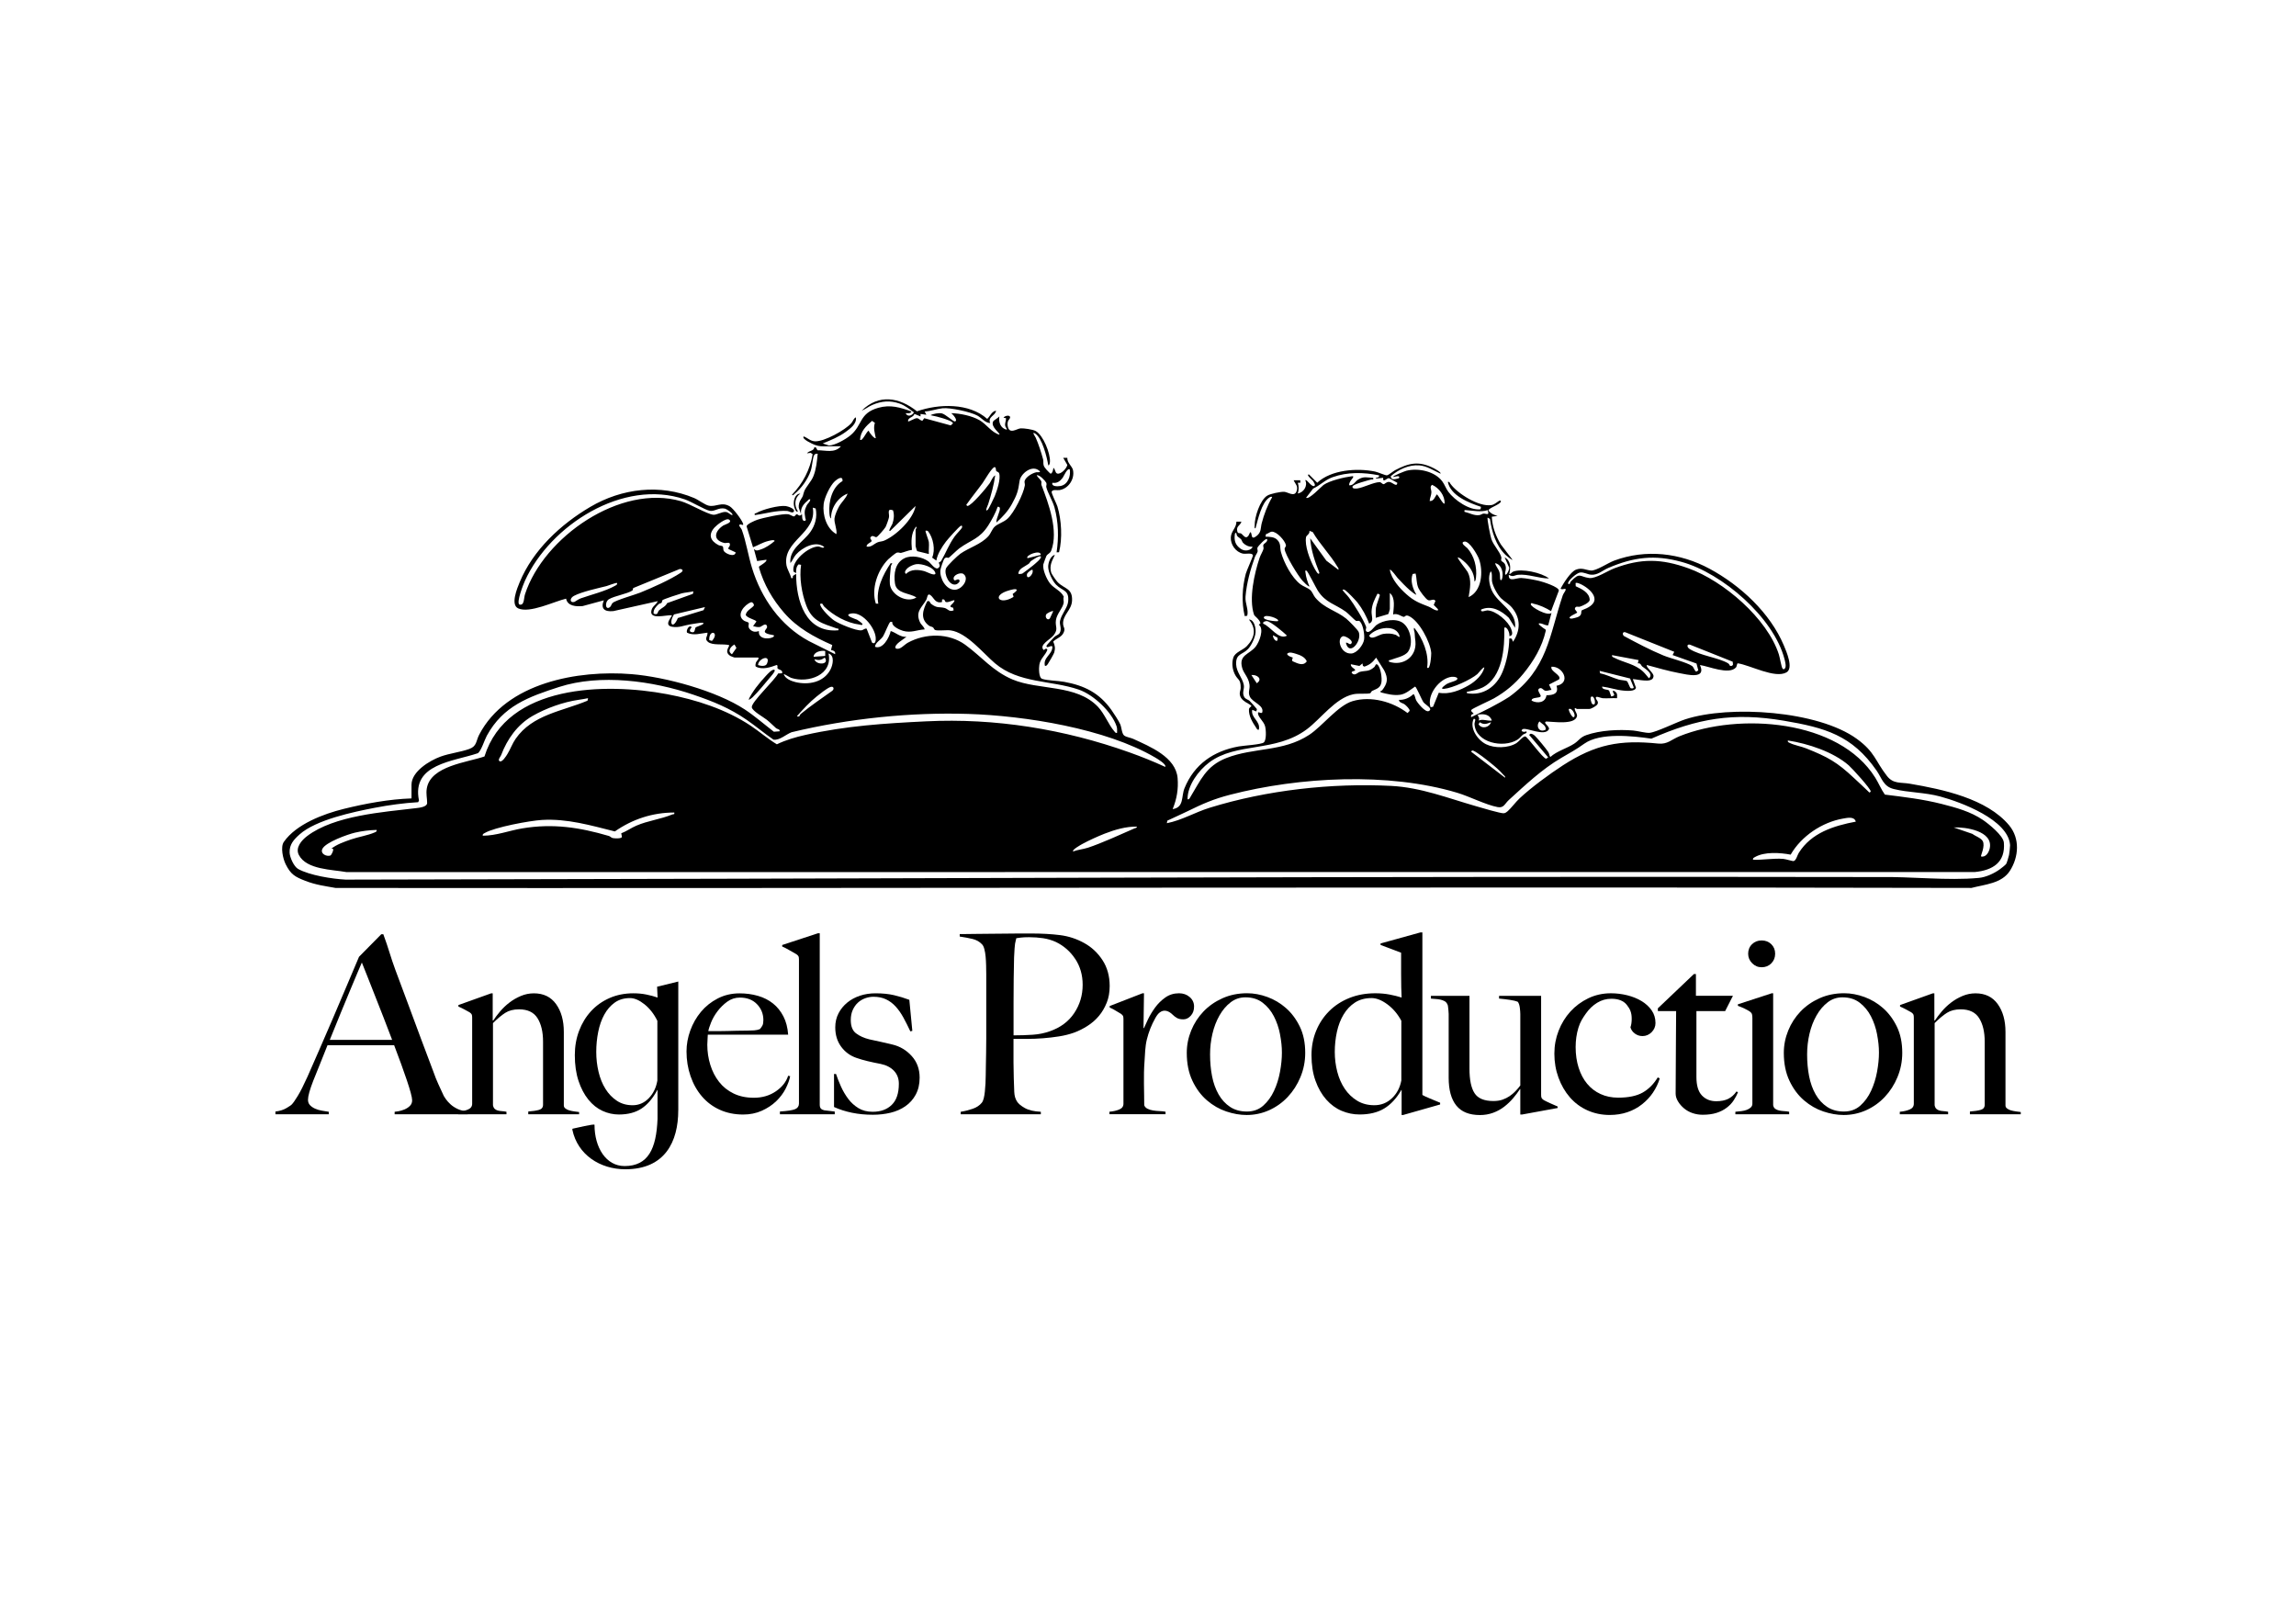
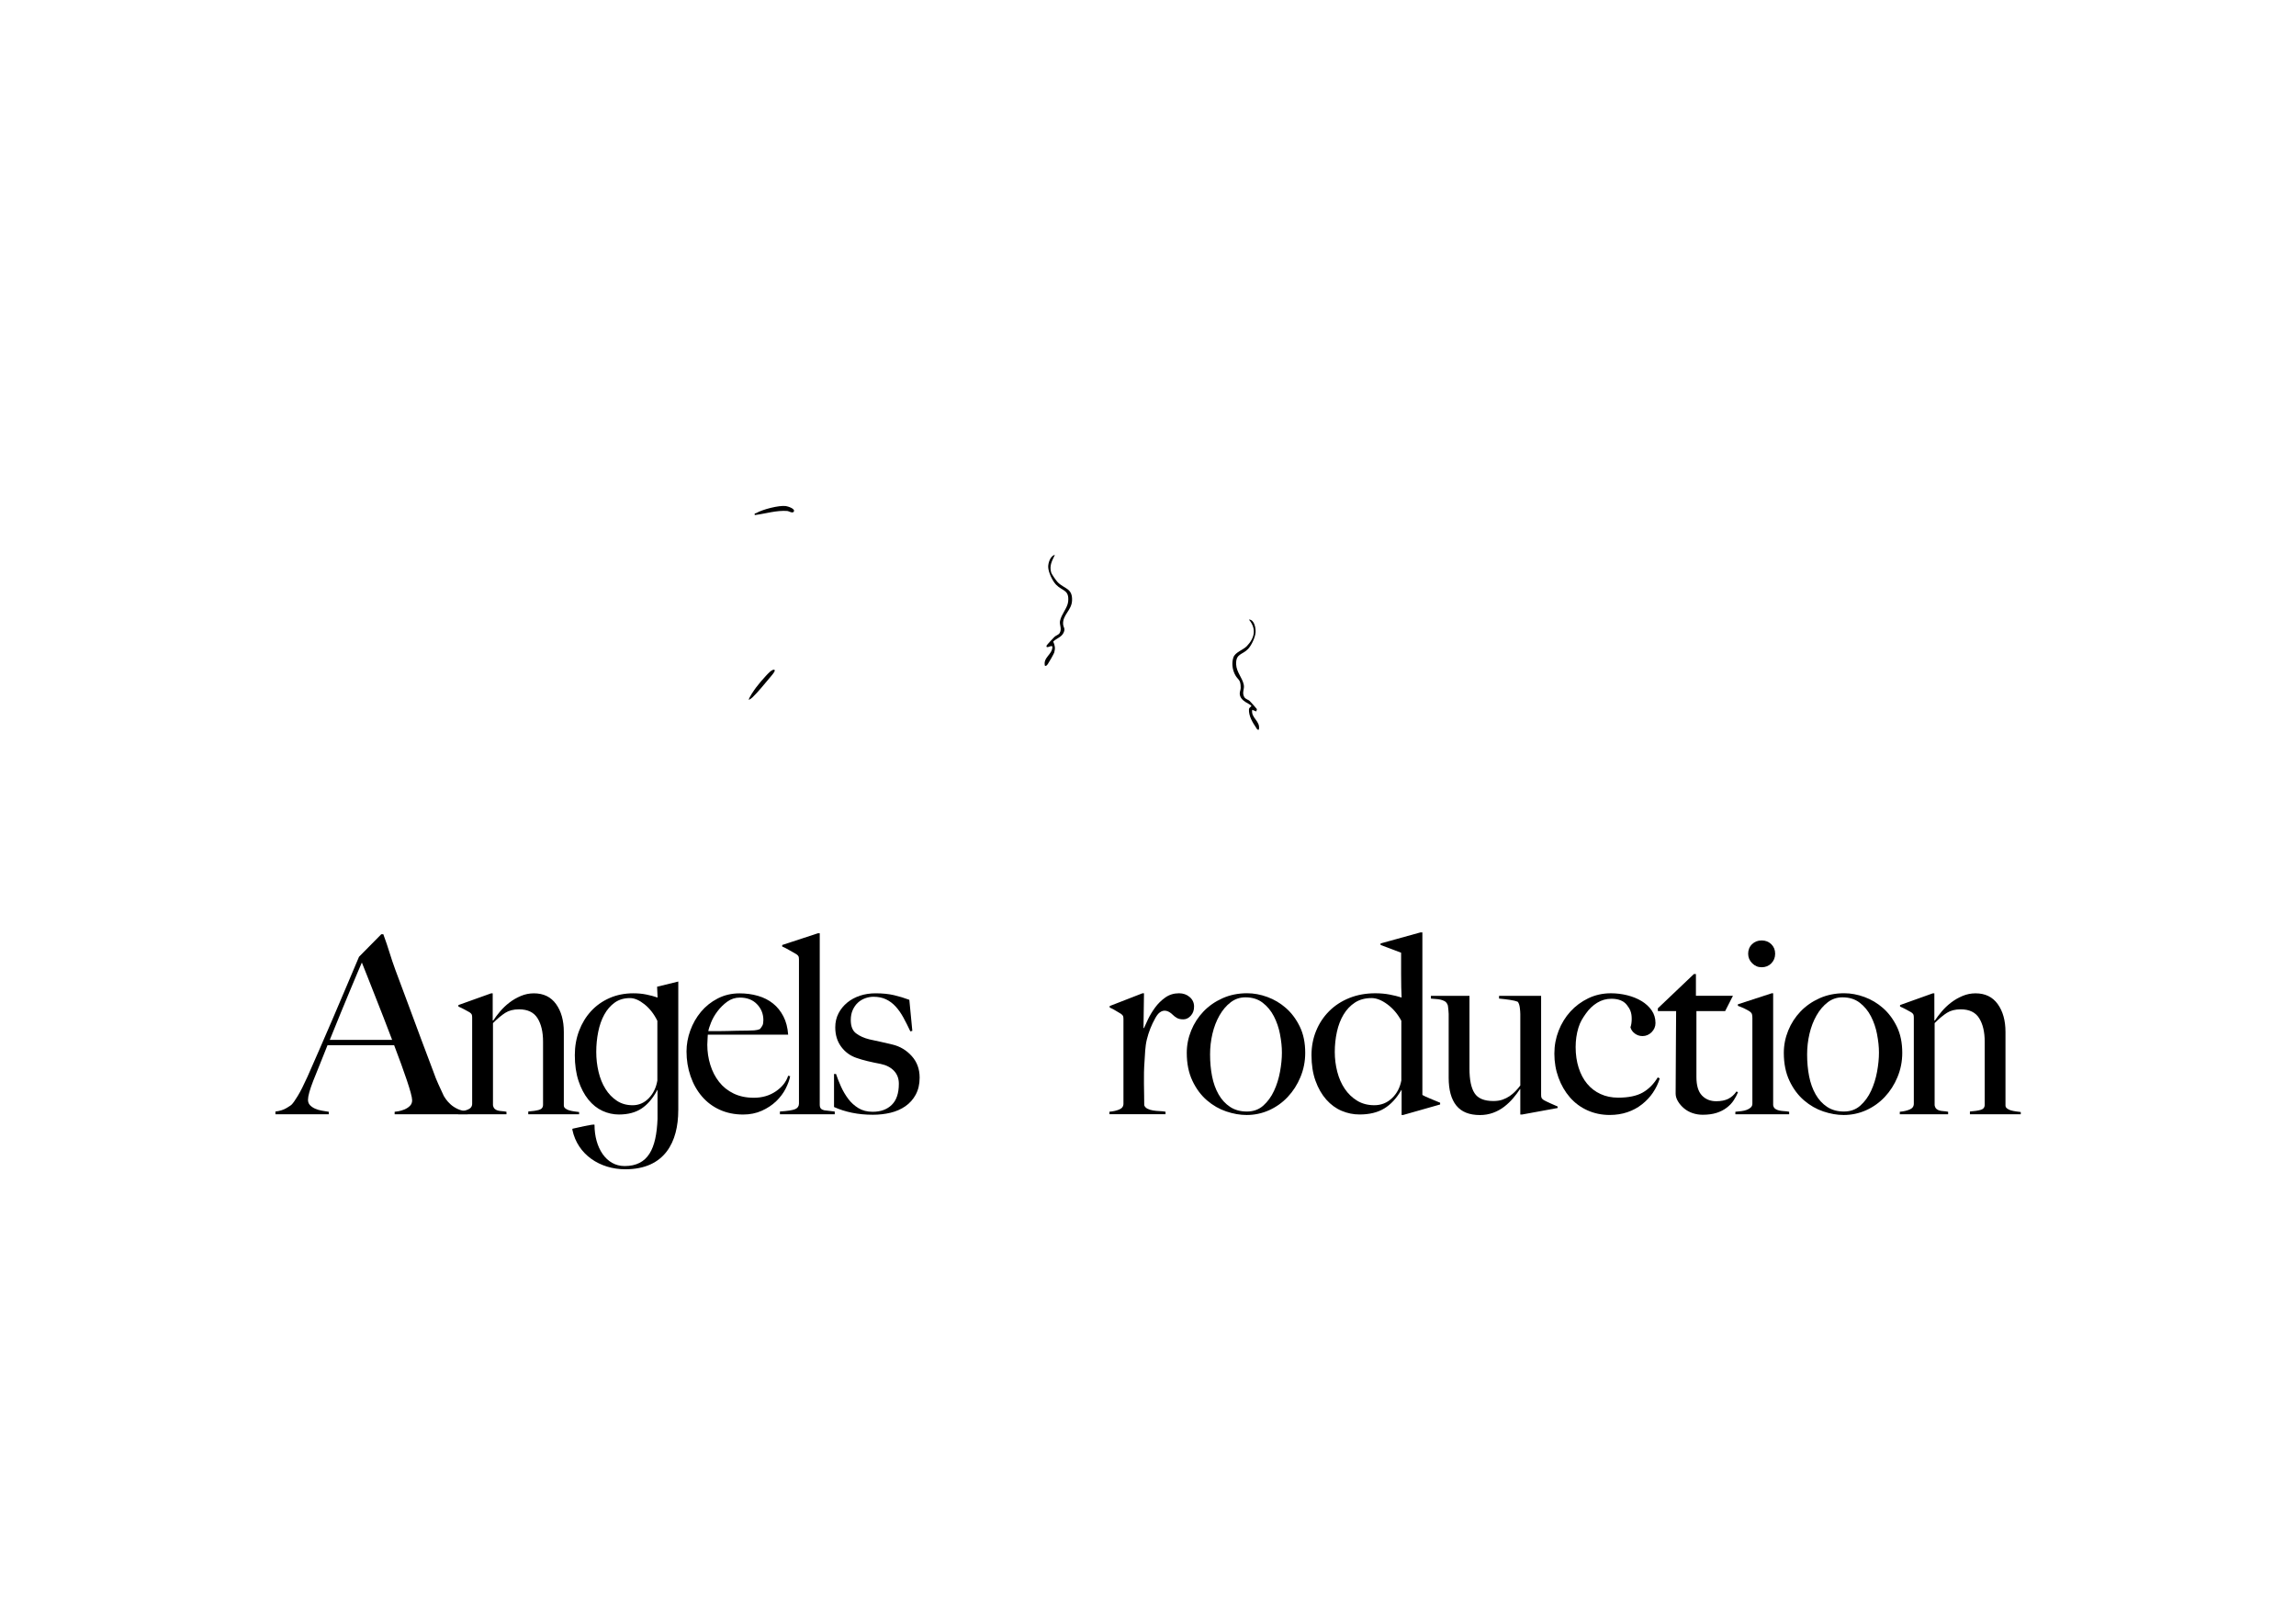
<svg xmlns="http://www.w3.org/2000/svg" id="Calque_1" data-name="Calque 1" viewBox="0 0 841.92 595.2">
  <defs>
    <style>
      .cls-1 {
        fill: none;
      }
    </style>
  </defs>
  <rect class="cls-1" x=".56" y=".43" width="841.22" height="594.85" />
  <g>
    <g>
      <path d="M139.83,342.54h.73c1.9,5.08,2.71,8.51,4.42,13.07,1.71,4.56,3.35,8.95,4.91,13.17,1.56,4.22,3.08,8.31,4.55,12.26,1.47,3.95,2.94,7.85,4.41,11.71.67,1.9,1.3,3.47,1.88,4.73.58,1.25,1.24,2.68,1.97,4.27.12.25.4.67.83,1.29.43.61.99,1.24,1.7,1.88.7.64,1.58,1.21,2.62,1.7,1.04.49,2.26.77,3.67.83v1.1h-26.81v-.92c.18,0,.63-.06,1.33-.18.7-.12,1.44-.34,2.2-.64.76-.31,1.44-.73,2.02-1.29.58-.55.87-1.25.87-2.11,0-.55-.17-1.45-.51-2.71-.34-1.25-.81-2.78-1.42-4.59-.61-1.8-1.32-3.81-2.11-6.01-.8-2.2-1.65-4.5-2.57-6.89h-24.42c-.92,2.33-1.81,4.55-2.66,6.66-.86,2.11-1.71,4.24-2.57,6.38-1.29,3.31-1.93,5.63-1.93,6.98,0,.8.24,1.45.73,1.97.49.52,1.12.95,1.88,1.29.76.34,1.59.58,2.48.73.89.15,1.73.29,2.53.41v.92h-19.56v-1.01c1.59-.18,2.95-.61,4.09-1.29,1.13-.67,1.79-1.13,1.97-1.38.43-.43,1.13-1.44,2.11-3.03.98-1.59,2.17-3.95,3.58-7.07,1.29-2.88,2.72-6.15,4.31-9.82,1.59-3.67,3.23-7.45,4.91-11.34,1.68-3.89,3.35-7.8,5-11.75,1.65-3.95,3.21-7.63,4.68-11.06l8.15-8.25ZM132.69,352.9c-.37.8-.9,2.05-1.61,3.76-.7,1.71-1.58,3.8-2.62,6.24-1.04,2.45-2.19,5.22-3.44,8.31-1.25,3.09-2.62,6.44-4.09,10.05h22.86c-1.04-2.75-2.1-5.51-3.17-8.26-1.07-2.75-2.11-5.4-3.12-7.94-1.01-2.54-1.93-4.87-2.75-6.98-.83-2.11-1.51-3.84-2.07-5.19Z" />
      <path d="M193.71,408.54v-1.01c1.65-.12,2.97-.32,3.95-.6.98-.28,1.47-.9,1.47-1.88v-23.14c0-3.55-.67-6.41-2.02-8.58-1.35-2.17-3.61-3.26-6.79-3.26-2.02,0-3.7.43-5.05,1.29-1.35.86-2.85,2.11-4.5,3.76v30.11c.12.61.34,1.06.64,1.33.31.28.67.47,1.1.6.43.12.92.2,1.47.23.55.03,1.13.11,1.74.23v.92h-17.72v-.92c1.41-.12,2.62-.4,3.63-.83,1.01-.43,1.51-1.13,1.51-2.11v-31.58c0-.49-.05-.86-.14-1.1-.09-.24-.35-.52-.78-.83-.55-.31-1.19-.66-1.93-1.06-.73-.4-1.47-.75-2.2-1.06v-.55l12.03-4.31h.55v9.92l.18.09c.67-1.04,1.51-2.16,2.52-3.35,1.01-1.19,2.15-2.28,3.43-3.26,1.28-.98,2.68-1.79,4.21-2.43,1.52-.64,3.11-.96,4.76-.96,3.54,0,6.25,1.32,8.14,3.95,1.89,2.63,2.84,6.03,2.84,10.19v26.99c0,.43.2.8.6,1.1.4.31.87.54,1.42.69.55.15,1.15.28,1.79.37.64.09,1.24.17,1.79.23v.83h-18.64Z" />
      <path d="M288.1,399.13c-.86,1.68-2.02,3.23-3.49,4.64-1.47,1.41-3.23,2.57-5.28,3.49-2.05.92-4.33,1.38-6.84,1.38-3.12,0-5.97-.58-8.54-1.74-2.57-1.16-4.76-2.8-6.56-4.91-1.81-2.11-3.2-4.59-4.18-7.44-.98-2.85-1.47-5.86-1.47-9.04,0-2.57.46-5.13,1.38-7.67.92-2.54,2.22-4.82,3.9-6.84,1.68-2.02,3.73-3.66,6.15-4.91,2.42-1.25,5.1-1.88,8.03-1.88,2.39,0,4.64.31,6.75.92,2.11.61,3.95,1.55,5.51,2.8,1.56,1.25,2.83,2.83,3.81,4.73.98,1.9,1.56,4.13,1.74,6.7h-29.47c0,.49-.03,1.06-.09,1.7-.06.64-.09,1.3-.09,1.97,0,2.57.37,5.04,1.1,7.39.73,2.36,1.8,4.44,3.21,6.24,1.41,1.81,3.18,3.23,5.33,4.27,2.14,1.04,4.62,1.56,7.44,1.56,3.06,0,5.74-.78,8.03-2.34,2.3-1.56,3.81-3.47,4.54-5.74l.73.18c-.25,1.35-.8,2.86-1.65,4.55ZM277.59,368.19c-1.56-1.62-3.66-2.43-6.29-2.43-1.71,0-3.26.51-4.64,1.51-1.38,1.01-2.57,2.19-3.58,3.53-1.01,1.35-1.79,2.71-2.34,4.09-.55,1.38-.89,2.43-1.01,3.17h3.76c1.1,0,2.19-.01,3.26-.05,1.07-.03,2.19-.06,3.35-.09,1.16-.03,2.45-.05,3.86-.05.92,0,1.77-.03,2.57-.09.79-.06,1.5-.21,2.11-.46.43-.49.75-.95.96-1.38.21-.43.32-1.07.32-1.93,0-2.26-.78-4.21-2.34-5.83Z" />
      <path d="M306.09,407.53v1.01h-20.1v-1.01c2.81-.18,4.68-.47,5.6-.87.92-.4,1.38-1.09,1.38-2.07v-52.79c0-.49-.05-.86-.14-1.1-.09-.24-.35-.52-.78-.83-.55-.31-1.38-.78-2.48-1.42-1.1-.64-2.02-1.12-2.75-1.42v-.55l13.13-4.31h.64v62.89c0,.61.14,1.07.41,1.38.27.31.69.52,1.24.64l3.85.46Z" />
      <path d="M335.8,401.33c-.95,1.74-2.22,3.17-3.81,4.27-1.59,1.1-3.41,1.9-5.46,2.39-2.05.49-4.21.73-6.47.73-2.69,0-5.23-.24-7.62-.73-2.39-.49-4.59-1.19-6.61-2.11v-12.12h.73c.49,1.47,1.1,3.02,1.83,4.64.73,1.62,1.62,3.12,2.65,4.5,1.04,1.38,2.29,2.51,3.75,3.4,1.46.89,3.2,1.33,5.21,1.33,2.93,0,5.26-.84,6.99-2.53,1.74-1.68,2.61-4.27,2.61-7.76,0-1.9-.6-3.47-1.78-4.73-1.19-1.25-2.82-2.1-4.89-2.53-1.65-.31-3.23-.64-4.76-1.01-1.52-.37-2.89-.76-4.11-1.19-2.32-.79-4.19-2.17-5.63-4.13-1.43-1.96-2.15-4.31-2.15-7.07,0-1.9.4-3.61,1.19-5.14.79-1.53,1.87-2.85,3.21-3.95,1.35-1.1,2.91-1.94,4.68-2.53,1.77-.58,3.67-.87,5.69-.87,2.57,0,4.83.23,6.79.69,1.96.46,3.82,1.03,5.6,1.7l1.1,11.38-.73.18c-.86-1.84-1.71-3.53-2.57-5.1-.86-1.56-1.81-2.91-2.85-4.04-1.04-1.13-2.22-2-3.53-2.62-1.32-.61-2.83-.92-4.54-.92-1.04,0-2.07.18-3.08.55-1.01.37-1.9.9-2.66,1.61-.77.7-1.39,1.59-1.88,2.66-.49,1.07-.73,2.31-.73,3.72,0,2.27.64,3.89,1.93,4.87,1.29.98,2.91,1.71,4.87,2.2,1.35.31,2.81.63,4.41.96,1.59.34,2.97.66,4.13.96,2.75.67,5.1,2.08,7.02,4.22,1.93,2.14,2.89,4.77,2.89,7.9,0,2.39-.48,4.45-1.42,6.2Z" />
-       <path d="M405.8,367.68c-.73,1.84-1.7,3.46-2.89,4.87-1.19,1.41-2.59,2.62-4.18,3.63-1.59,1.01-3.21,1.82-4.87,2.43-1.71.61-3.55,1.07-5.51,1.38-1.96.31-3.93.54-5.92.69-1.99.15-3.93.23-5.83.23h-4.96v8.63c0,1.04.01,2.01.05,2.89.03.89.05,1.85.05,2.89.06,1.96.12,3.64.18,5.05.06,1.41.4,2.57,1.01,3.49.49.8,1.44,1.59,2.85,2.39,1.41.8,3.36,1.26,5.88,1.38v.92h-29.38v-.92c1.53-.24,3-.61,4.41-1.1,1.41-.49,2.51-1.22,3.31-2.2.31-.37.55-.92.73-1.65.18-.73.32-1.56.41-2.48s.17-1.9.23-2.94c.06-1.04.09-2.05.09-3.03,0-.86.01-2.02.05-3.49.03-1.47.06-3.08.09-4.82.03-1.74.05-3.53.05-5.37v-23.23c0-1.1-.02-2.22-.05-3.35-.03-1.13-.09-2.2-.18-3.21s-.25-1.93-.46-2.75c-.21-.83-.5-1.42-.87-1.79-.92-.98-2.1-1.64-3.53-1.97-1.44-.34-2.98-.63-4.64-.87v-.92h2.2c1.16,0,2.52-.01,4.09-.05,1.56-.03,3.26-.05,5.1-.05s3.66-.01,5.46-.05c1.8-.03,3.5-.05,5.1-.05h4.13c4.04,0,7.62.2,10.74.6,3.12.4,6.06,1.36,8.81,2.89,2.69,1.47,4.93,3.55,6.7,6.24,1.77,2.69,2.66,5.88,2.66,9.55,0,2.27-.37,4.32-1.1,6.15ZM394.28,351.61c-1.81-2.75-4.18-4.83-7.11-6.24-1.47-.67-3.03-1.13-4.68-1.38-1.65-.24-3.37-.37-5.14-.37-1.29,0-2.28.05-2.98.14-.7.09-1.27.17-1.7.23-.06.37-.14.69-.23.96-.09.28-.17.63-.23,1.06-.06.43-.12,1.03-.18,1.79-.06.77-.12,1.85-.18,3.26-.06,2.14-.11,4.74-.14,7.8-.03,3.06-.05,6.06-.05,9v11.75c2.51,0,4.87-.08,7.07-.23,2.2-.15,4.25-.57,6.15-1.24,3.92-1.35,6.92-3.56,9-6.66,2.08-3.09,3.12-6.56,3.12-10.42,0-3.55-.9-6.7-2.71-9.46Z" />
      <path d="M436.65,372.41c-.8.89-1.71,1.33-2.75,1.33-.98,0-1.76-.17-2.34-.51-.58-.34-1.09-.72-1.51-1.15-1.3-1.29-3.03-2.16-4.73-.91-.75.55-1.26,1.36-1.71,2.17-1.37,2.44-2.41,5.06-3.07,7.77-.67,2.73-.65,5.38-.86,8.15-.41,5.26-.1,10.67-.1,15.96.18.55.58.98,1.19,1.29.61.31,1.3.52,2.07.64.76.12,1.56.2,2.39.23.83.03,1.55.11,2.16.23v.92h-20.57v-.92c1.41-.12,2.62-.4,3.63-.83,1.01-.43,1.51-1.13,1.51-2.11v-31.03c0-.49-.05-.86-.14-1.1-.09-.24-.35-.52-.78-.83-.55-.31-1.19-.69-1.93-1.15-.73-.46-1.47-.84-2.2-1.15v-.55l12.03-4.68h.55l-.18,12.76h.18c.31-.73.79-1.8,1.47-3.21.67-1.41,1.53-2.83,2.57-4.27,1.04-1.44,2.3-2.68,3.76-3.72,1.47-1.04,3.15-1.56,5.05-1.56,1.53,0,2.83.46,3.9,1.38,1.07.92,1.61,2.08,1.61,3.49s-.4,2.46-1.19,3.35Z" />
      <path d="M476.87,394.9c-1.16,2.79-2.72,5.22-4.68,7.3-1.96,2.08-4.24,3.7-6.84,4.87-2.6,1.16-5.34,1.74-8.22,1.74-2.39,0-4.87-.43-7.44-1.29-2.57-.86-4.94-2.22-7.12-4.09-2.17-1.87-3.95-4.25-5.32-7.16-1.38-2.91-2.07-6.32-2.07-10.24,0-2.82.54-5.54,1.61-8.17,1.07-2.63,2.57-4.96,4.5-6.98,1.93-2.02,4.25-3.64,6.98-4.87,2.72-1.22,5.74-1.84,9.04-1.84,2.45,0,4.93.46,7.44,1.38,2.51.92,4.79,2.28,6.84,4.09,2.05,1.81,3.73,4.07,5.05,6.79,1.32,2.72,1.97,5.92,1.97,9.59,0,3.12-.58,6.07-1.74,8.86ZM469.38,379.25c-.46-2.39-1.21-4.59-2.25-6.61-1.04-2.02-2.42-3.69-4.13-5-1.71-1.32-3.83-1.97-6.33-1.97-2.02,0-3.83.61-5.42,1.84-1.59,1.22-2.95,2.83-4.09,4.82-1.13,1.99-1.99,4.22-2.57,6.7-.58,2.48-.87,5-.87,7.57,0,2.82.24,5.48.73,7.99.49,2.51,1.29,4.73,2.39,6.66,1.1,1.93,2.51,3.46,4.22,4.59,1.71,1.13,3.76,1.7,6.15,1.7s4.39-.72,6.01-2.16c1.62-1.44,2.94-3.24,3.95-5.42,1.01-2.17,1.74-4.51,2.2-7.02.46-2.51.69-4.83.69-6.98s-.23-4.32-.69-6.7Z" />
      <path d="M514.51,408.81h-.55v-9.18h-.09c-1.78,3.06-3.87,5.33-6.29,6.79-2.42,1.47-5.43,2.2-9.04,2.2-2.27,0-4.45-.44-6.56-1.33-2.11-.89-3.99-2.26-5.65-4.13-1.65-1.87-2.97-4.16-3.95-6.89-.98-2.72-1.47-5.86-1.47-9.41,0-3.18.57-6.15,1.7-8.91,1.13-2.75,2.72-5.16,4.77-7.21,2.05-2.05,4.51-3.66,7.39-4.82,2.88-1.16,6.06-1.74,9.55-1.74,1.84,0,3.56.15,5.19.46,1.62.31,3.11.67,4.45,1.1-.06-.92-.11-2.17-.14-3.76-.03-1.59-.05-3.21-.05-4.87v-7.8l-7.53-2.85v-.55l14.6-4.04h.73v59.59c.49.31,1.41.73,2.75,1.29,1.35.55,2.6,1.07,3.76,1.56v.64l-13.59,3.86ZM513.87,374.29c-1.35-2.51-3.06-4.53-5.14-6.06-2.08-1.53-4.01-2.29-5.78-2.29-2.39,0-4.42.55-6.11,1.65-1.68,1.1-3.08,2.57-4.18,4.41-1.1,1.84-1.91,3.95-2.43,6.33-.52,2.39-.78,4.84-.78,7.35s.31,4.94.92,7.3c.61,2.36,1.53,4.44,2.75,6.24,1.22,1.81,2.74,3.26,4.54,4.36,1.8,1.1,3.9,1.65,6.29,1.65,2.51,0,4.67-.86,6.47-2.57,1.8-1.71,2.95-3.89,3.44-6.52v-21.85Z" />
      <path d="M558.12,408.63h-.64v-9.27l-.09-.09c-.67,1.04-1.5,2.14-2.48,3.31-.98,1.16-2.08,2.22-3.31,3.17-1.23.95-2.59,1.7-4.09,2.25-1.5.55-3.11.83-4.82.83-3.92,0-6.81-1.16-8.68-3.49-1.87-2.33-2.8-5.72-2.8-10.19v-23.41c0-.43-.03-.87-.09-1.33-.06-.46-.11-.89-.14-1.29-.03-.4-.11-.69-.23-.87-.25-.55-.6-.95-1.06-1.19-.46-.24-.96-.43-1.51-.55-.55-.12-1.13-.2-1.74-.23-.61-.03-1.19-.08-1.74-.14v-1.01h14.14v26.72c0,4.04.61,7.02,1.85,8.95s3.54,2.89,6.92,2.89c1.29,0,2.41-.17,3.37-.51.95-.34,1.81-.76,2.58-1.29.77-.52,1.48-1.12,2.12-1.79.65-.67,1.25-1.38,1.8-2.11v-26.17c0-.61-.06-1.39-.18-2.34-.12-.95-.37-1.67-.73-2.16-.73-.31-1.73-.55-2.98-.73-1.26-.18-2.56-.34-3.9-.46v-1.01h15.42v36.27c0,.49.05.86.14,1.1.09.25.35.52.78.83.55.31,1.36.7,2.43,1.19,1.07.49,1.97.89,2.71,1.19v.55l-13.04,2.39Z" />
      <path d="M606.14,400.59c-1.1,1.62-2.45,3.06-4.04,4.31-1.59,1.26-3.38,2.22-5.37,2.89-1.99.67-4.15,1.01-6.47,1.01-2.94,0-5.66-.57-8.17-1.7-2.51-1.13-4.65-2.72-6.43-4.77-1.78-2.05-3.17-4.45-4.18-7.21-1.01-2.75-1.51-5.69-1.51-8.81,0-2.94.52-5.74,1.56-8.4,1.04-2.66,2.48-5,4.31-7.02,1.84-2.02,4.02-3.64,6.56-4.87,2.54-1.22,5.31-1.84,8.31-1.84,2.02,0,4.01.25,5.97.73,1.96.49,3.7,1.19,5.23,2.11,1.53.92,2.77,2.05,3.72,3.4.95,1.35,1.42,2.91,1.42,4.68,0,1.29-.48,2.4-1.42,3.35-.95.95-2.07,1.42-3.35,1.42-1.04,0-1.97-.31-2.8-.92-.83-.61-1.36-1.38-1.61-2.3.31-.86.46-1.9.46-3.12,0-2.26-.6-3.59-1.79-5.09-1.19-1.5-3.08-2.25-5.65-2.25-1.9,0-3.64.49-5.23,1.47-1.59.98-2.97,2.3-4.13,3.95-1.16,1.65-2.08,3.03-2.75,5.23-.67,2.2-1.01,4.56-1.01,7.07,0,2.75.37,5.28,1.1,7.57.73,2.3,1.77,4.26,3.12,5.88,1.35,1.62,2.98,2.88,4.91,3.76,1.93.89,4.09,1.33,6.47,1.33,3.79,0,6.79-.63,9-1.88,2.2-1.25,4.04-3.11,5.51-5.55l.73.37c-.55,1.84-1.38,3.57-2.48,5.19Z" />
      <path d="M632.6,370.71h-10.54v24.15c0,3.12.67,5.39,2.02,6.79,1.35,1.41,3.09,2.11,5.23,2.11,1.77,0,3.24-.29,4.41-.87,1.16-.58,2.17-1.48,3.03-2.71l.55.28c-.37.92-.87,1.88-1.52,2.89-.64,1.01-1.5,1.93-2.57,2.75-1.07.83-2.33,1.47-3.76,1.93-1.44.46-3.14.69-5.1.69-1.29,0-2.52-.2-3.7-.6-1.18-.4-2.22-.98-3.13-1.74-.91-.76-1.65-1.62-2.22-2.57-.58-.95-.86-1.91-.86-2.89,0-5.75.03-11.22.09-16.39.06-5.17.09-9.78.09-13.82h-6.7v-1.01l13.23-12.58h.73v7.99h13.57l-2.85,5.6Z" />
      <path d="M636.34,408.54v-.92c.73-.06,1.47-.14,2.2-.23.73-.09,1.39-.24,1.97-.46.58-.21,1.07-.51,1.47-.87.4-.37.6-.83.6-1.38v-31.49c0-.49-.05-.92-.14-1.29s-.35-.7-.78-1.01c-.55-.37-1.21-.73-1.97-1.1-.77-.37-1.58-.7-2.43-1.01v-.55l12.39-4.04h.55v41.04c.12.61.38,1.06.78,1.33.4.28.87.47,1.42.6.55.12,1.15.2,1.79.23.64.03,1.27.11,1.88.23v.92h-19.74ZM649.52,353.22c-.95.95-2.13,1.42-3.53,1.42s-2.51-.49-3.49-1.47c-.98-.98-1.47-2.14-1.47-3.49s.47-2.57,1.42-3.49c.95-.92,2.13-1.38,3.53-1.38s2.59.46,3.53,1.38c.95.92,1.42,2.08,1.42,3.49s-.47,2.59-1.42,3.53Z" />
      <path d="M695.8,394.9c-1.16,2.79-2.72,5.22-4.68,7.3-1.96,2.08-4.24,3.7-6.84,4.87-2.6,1.16-5.34,1.74-8.22,1.74-2.39,0-4.87-.43-7.44-1.29-2.57-.86-4.94-2.22-7.12-4.09-2.17-1.87-3.95-4.25-5.32-7.16-1.38-2.91-2.07-6.32-2.07-10.24,0-2.82.54-5.54,1.61-8.17,1.07-2.63,2.57-4.96,4.5-6.98,1.93-2.02,4.25-3.64,6.98-4.87,2.72-1.22,5.74-1.84,9.04-1.84,2.45,0,4.93.46,7.44,1.38,2.51.92,4.79,2.28,6.84,4.09,2.05,1.81,3.73,4.07,5.05,6.79,1.32,2.72,1.97,5.92,1.97,9.59,0,3.12-.58,6.07-1.74,8.86ZM688.31,379.25c-.46-2.39-1.21-4.59-2.25-6.61-1.04-2.02-2.42-3.69-4.13-5-1.71-1.32-3.83-1.97-6.33-1.97-2.02,0-3.83.61-5.42,1.84-1.59,1.22-2.95,2.83-4.09,4.82-1.13,1.99-1.99,4.22-2.57,6.7-.58,2.48-.87,5-.87,7.57,0,2.82.24,5.48.73,7.99.49,2.51,1.29,4.73,2.39,6.66,1.1,1.93,2.51,3.46,4.22,4.59,1.71,1.13,3.76,1.7,6.15,1.7s4.39-.72,6.01-2.16c1.62-1.44,2.94-3.24,3.95-5.42,1.01-2.17,1.74-4.51,2.2-7.02.46-2.51.69-4.83.69-6.98s-.23-4.32-.69-6.7Z" />
      <path d="M722.35,408.54v-1.01c1.65-.12,2.97-.32,3.95-.6.98-.28,1.47-.9,1.47-1.88v-23.14c0-3.55-.67-6.41-2.02-8.58-1.35-2.17-3.61-3.26-6.79-3.26-2.02,0-3.7.43-5.05,1.29-1.35.86-2.85,2.11-4.5,3.76v30.11c.12.61.34,1.06.64,1.33.31.28.67.47,1.1.6.43.12.92.2,1.47.23.55.03,1.13.11,1.74.23v.92h-17.72v-.92c1.41-.12,2.62-.4,3.63-.83,1.01-.43,1.51-1.13,1.51-2.11v-31.58c0-.49-.05-.86-.14-1.1-.09-.24-.35-.52-.78-.83-.55-.31-1.19-.66-1.93-1.06-.73-.4-1.47-.75-2.2-1.06v-.55l12.03-4.31h.55v9.92l.18.09c.67-1.04,1.51-2.16,2.52-3.35,1.01-1.19,2.15-2.28,3.43-3.26,1.28-.98,2.68-1.79,4.21-2.43,1.52-.64,3.11-.96,4.76-.96,3.54,0,6.25,1.32,8.14,3.95,1.89,2.63,2.84,6.03,2.84,10.19v26.99c0,.43.2.8.6,1.1.4.31.87.54,1.42.69.55.15,1.15.28,1.79.37.64.09,1.24.17,1.79.23v.83h-18.64Z" />
      <path d="M248.75,359.87l-7.8,1.91.18,3.97c-1.24-.43-2.6-.8-4.09-1.1-1.49-.31-3.08-.46-4.76-.46-3.2,0-6.13.58-8.77,1.74-2.64,1.16-4.9,2.77-6.79,4.82-1.88,2.05-3.34,4.45-4.38,7.21-1.04,2.75-1.56,5.72-1.56,8.91,0,3.55.45,6.69,1.35,9.41.9,2.72,2.11,5.02,3.62,6.89,1.52,1.87,3.25,3.24,5.18,4.13,1.94.89,3.95,1.33,6.03,1.33,3.32,0,6.08-.73,8.3-2.2,2.22-1.47,4.14-3.73,5.77-6.79h.08v10.62c-.43,10.9-3.4,17.27-12.09,17.27-6.79,0-11.02-6.76-11.02-15.13-.08-.45-7.24,1.29-7.56,1.33l-.39.09c-.13.03-.23.05-.15.5,1.92,9.01,10.06,14.39,19.41,14.39,14.53,0,19.4-10.11,19.4-21.65h.01v-47.17ZM231.95,405.23c-2.19,0-4.12-.55-5.77-1.65-1.66-1.1-3.05-2.55-4.17-4.36-1.13-1.8-1.97-3.89-2.53-6.24-.56-2.36-.84-4.79-.84-7.3s.24-4.96.72-7.35c.48-2.39,1.22-4.5,2.23-6.33,1.01-1.84,2.29-3.31,3.83-4.41,1.55-1.1,3.41-1.65,5.61-1.65,1.63,0,3.4.77,5.31,2.29,1.91,1.53,3.48,3.54,4.71,6.05h0v21.9c-.45,2.62-1.5,4.78-3.15,6.48-1.66,1.71-3.64,2.57-5.94,2.57Z" />
    </g>
    <g>
-       <path d="M303.05,163.65c-1.7-.03-2.44.12-4.31-.55-.65-.24-4.91-2.14-4.05-3.09,1.48.53,2.43,1.72,4.15,1.8,3.39.16,11.05-4.1,13.34-6.66.62-.69.76-1.72,1.66-2.13.39,2.34-2,4.06-3.67,5.29-2.61,1.92-5.51,3.06-8.48,4.28l2.28.75c2.23-.03,6.12-2.28,7.85-3.7,4.52-3.71,3.13-8.11,10.25-10.12,4.44-1.25,8.03-.15,12.15,1.36-.31.87-1.4.57-2.13.61.69,1.52,2.37.93,3.04-.3-1.58-1.13-3.23-2.49-5.17-3.19-3.54-1.27-6.74-.98-10.14.49-1.36.59-2.48,1.54-3.84,2.08,6.24-6.21,13.85-4.9,20.26.24,7.99-2.8,19.1-3.15,25.76,2.78,1.12-1,1.53-2.69,3.22-3.02-.1,1.84-3.13,2.18-2.13,4.55-1.92-.1-3.08-1.86-4.7-2.74-2.54-1.38-9.93-2.98-12.75-2.69-2.05.21-4.44,1.1-6.57,1.18l.61,1.21-2.13-.3v.91s-2.23-.93-2.23-.93c-.45,1.44-2.49,1.19-2.33,2.75.2.21,2.44-1.2,3.2-1.18.8.01,1.43,1.09,2.1.88l.61-.88,9.71,2.65.8-.71c.17-.74-2.9-1.65-3.58-1.88-1.5-.49-3.08-.84-4.62-1.15.88-.54,3.09-.88,4.03-.7,1.48.28,4.31,3.13,4.93,2.98,1.29-.33-.86-2.68-1.36-3.03,3.24.08,7.51.95,10.35,2.57,2.61,1.49,4.37,4.46,7.29,5.32.52-.46-3.31-2.81-2.28-4.86.21-.42,1.85-1.3,2.28-1.82-.33,2.14.45,4.38,2.74,4.86-.01-.7-.57-.87-.64-1.66-.07-.88.41-1.7.33-2.58l-.91-.16c.45-.8,2.58-1.15,2.41-.03-.11.69-1.2,1.01-.87,3.05.53,3.3,3.36.97,4.73.88,1.16-.08,4.54.4,5.56.99,2.76,1.58,5.35,8.14,5.2,11.21-.02.34-.11,1.37-.61,1.37-.5-3.01-2.21-10.06-4.86-11.7-1.38-.85.12,1.23.26,1.56,1.07,2.45,2,5.35,2.7,7.93.19.68-.02,1.45.21,2.22.29.99,1.71,2.28,2.46,3.01.64.25,1.19-1.75,1.06-2.12.74.32.61,1.83,1.42,2.09,1.33.43,3.5-1.85,3.73-3.16l-1.5-2.58h1.5c-.1,1.81,1.78,3.07,2.08,4.47.69,3.31-1.67,6.84-4.97,7.35-.96.15-2.24-.35-2.85.51-.19.64,1.79,4.44,2.1,5.45,1.53,5.01,1.87,11.78.6,16.83l-.89.02c.81-5.53.69-10.98-.76-16.4-.64-2.39-2.64-5.68-3.03-7.56-.1-.47.28-.92,0-1.54s-2.54-3.1-3.51-2.74c.29.69,1.42,1.55,1.67,2.15.21.5-.09.94.08,1.4,2.59,6.76,6.35,16.86,3.57,24.09-.39,1.01-1.22,1.09-1.75,1.9-.09.14-1.11,2.96-1.14,3.13-.34,1.9,1.25,5.46,2.44,6.96,1.55,1.95,4,2.65,5.07,4.9-.34.76.07,1.59-.05,2.25-.37,2.01-2.46,3.92-2.83,6.29-.39,2.49,1.01,3.17-.83,5.56-1.22,1.59-5.56,3.58-3.66,5.45.55-.29.87-.9,1.36-.14-.74,2.12-2.58,3.18-2.96,5.54-.19,1.17-.28,4.74,1.06,5.17,2,.65,5.71.65,8.04,1.08,7.48,1.37,12.86,4.05,17.34,10.32.79,1.11,2.76,4.12,3.24,5.27s.56,3.39,1.4,4.07c.76.62,2.38.81,3.32,1.24,6.17,2.84,15.64,6.66,16.3,14.39.34,4.01-.31,7.69-1.82,11.38,4.27-.65,3.11-4.62,4.34-7.65,3.6-8.84,10.72-13.68,19.91-15.34,1.77-.32,8.25-.68,9.17-1.46,1.04-.88.83-4.63.48-5.93-.5-1.84-2.51-3.26-2.6-4.7-.07-1.03.85.18,1.52-.29.89-2.69-3.42-3.65-4.5-5.85-.79-1.62.08-2.74-.14-4.41-.37-2.79-2.06-3.94-2.68-6.13-1.37-4.85,2.65-4.92,4.96-7.84,1.29-1.63,3.22-6.48,1.14-7.98l.61-.6c-.38-1.46-2.18-2.56-2.37-3.11-1.97-5.84.13-15.17,2.06-20.9.32-.96,1.22-2.43,1.4-3.18.14-.6-.21-1.1-.04-1.51.24-.6,1.7-1.04,1.38-2.13-.49-.52-3.34,2.67-3.51,3.05-.23.53.14.98.03,1.51s-.77,1.38-1.01,2.04c-1.65,4.57-3.04,9.63-3.43,14.49-.2,2.51,1.21,4.73.63,7.01l-.92.14c-1.2-5.01-.93-10.56.39-15.55.3-1.13,2.71-6.39,2.62-6.74-.25-1.05-2.63-.42-3.64-.62-2.68-.55-4.62-3.31-4.47-6,.13-2.31,2.04-3.42,2.06-5.72h1.82c-.44,1.54-1.95,1.51-1.52,3.5.23,1.07.89.52,1.43.86.76.47,1.58,2.24,2.67.8.29-.38.75-2.2,1.06-.74.27,1.26.31,2,1.83.9,1.92-1.4,1.51-2.95,1.97-4.72.85-3.28,2.11-6.62,3.82-9.55-.22-.42-.8-.05-1.08.14-2.81,1.88-4.14,8.11-5.01,11.25-.53.07-.29-.69-.3-1.06-.09-2.99,1.95-9.28,4.59-10.91,1.18-.73,4.85-1.47,6.2-1.42s3.8,2.08,4.58-.26c.63-1.91-.41-2.46-1.08-3.97h2.43s0,.91,0,.91h-.91c.43,1.36.42,2.59,0,3.95,2.09-.39,3.73-2.74,2.74-4.86.55-.54,2.08,2.36,3.19,2.12.86-.18-.2-1.64-.45-1.97-.15-.19-2.68-2.36-1.37-2.27l3.01,3.02c5.12-4.76,14.59-5.45,21.17-4.1,1.04.21,3.8,1.44,4.37,1.39.62-.06,2.25-1.48,3.01-1.88,5.01-2.64,8.64-3.47,13.99-.82.31.15,3.13,1.61,2.63,2.08-2.51-1.13-4.91-2.81-7.76-3.03-3.87-.3-7.69,1.59-10.46,3.97.15,1.76,1.87.98,3.02.74.63-1.31-1.48-.48-2.13-.46-.4-.31,4.35-2.15,4.86-2.28,4.33-1.09,10.4.18,13.15,3.88.88,1.19,1.37,2.69,2.23,3.84,2.31,3.09,7.81,6.94,11.81,6.41l.16-.9c-4.4-1.45-11.15-4.08-12.15-9.13.65-.14.69.33.96.71,2.63,3.61,10.44,8.5,14.98,7.78,1.11-.17,1.89-.97,2.76-1.5.39-.24.77-.24.75.15-.08,1.11-4.73,2.48-4.54,3.32.81,1.16,2.01,1.65,3.33,2l-2.13.3c.2,3.65,1.44,7.1,3.34,10.18l4.26,5.61c-.2.19-2.35-1.59-2.58-1.82-3.51-3.44-5-8.4-5.69-13.15l-.85-.51c-.31.36,1.03,6.92,1.37,7.89.86,2.44,3.01,4.39,3.66,6.68.11.39-.23.9-.02,1.22.32.5,1.2.57,1.54,1.82.38,1.41-.19,2.21-.15,2.9.09,1.41,1.54-1,1.52-2.14l-1.69-3.79c2.28,1.19,2.33,3.87,1.68,6.07.68.09.86-.6,1.45-.83,3.14-1.23,10.43.37,13.14,2.5-3.75,0-7.65-1.7-11.38-1.34-1.33.13-1.74.98-3.37-.03-.19,2.9,2.67,1.13,4.57,1.2,1.67.07,4.84.67,6.54,1.07,1.19.27,7.46,2.21,7.24,3.59l-2.84,7.5c-1.78-1.15-4.3-2.3-6.4-2.71-.28-.06-.91-.56-1.04.14-.18.98,6.31,4.63,7.6,3.19l-1.21,4.56c-.95.13-1.68-.45-2.56-.64-2.48-.52.8,1.72,1.6,2.21l.08.39c-1.32,5.93-4.43,11.14-8.24,15.8-3.09,3.77-6.5,6.59-10.73,9.02-1.19.68-7.97,3.74-8.27,4.19-.45.68.66.99.77,1.52-.76.09-1.05.43-.91,1.22,4.74-2.32,9.5-4.62,13.96-7.46,14.12-10.22,14.66-22.37,19.63-37.19.23-.68.9-1.45,1.06-1.98.31-1.05-1.56.25-1.81-.6,1.01-1.87,3.62-6.08,5.59-6.86,2.24-.88,3.66.17,5.54.31s6.24-2.8,8.47-3.63c11.66-4.33,24.23-2.84,35.02,2.99,11.31,6.11,22.16,16.14,27.21,28.1.95,2.24,3.63,8.37.97,9.88-4.2,2.38-13.32-2.66-17.86-3.32-.38.08-.27,1.1-.71,1.56-2.61,2.75-9.93-.49-13.16-.93,2.49,5.38-4.79,3.49-7.66,2.95-3.86-.73-7.99-1.91-11.79-2.95-.65.69,2.89,3.07,2.38,4.33-.35,2.47-5.93.84-7.55.83l1.16,3.14c-.28,1.49-3.51,1.17-4.62,1.07-2.49-.22-5.27-1.18-7.79-1.48-.07,1.36,2.12.89,2.58,1.52l.77,2.13c1.81-.42.86-.89.61-1.67-.32-1,1.21-.11,1.45.68.15.5.05,1.09.06,1.61-1.74-.1-3.6.13-5.32,0-.68-.05-2.72-1.11-2.45.01.16.67,1.06,1.17.64,2.1-.32.71-2.33,1.83-3.05,1.83h-4.56c-.13,0-.93-.8-.76.15.14.81,1.03,1.71.79,2.59-.87,3.19-8.75,1.9-11.23,1.86-1.45.47,1.19,1.59.97,2.8-1.46,2.96-8.46-.84-9.69.05-1.03.74.58,1.23,1.37.75.6.73-.8.87-1.21,1.22-.74.62-1.19,1.34-2.07,1.88-5.16,3.17-15.27,1.12-15.7-5.72-.05-.78.83-2.16-.32-1.93-1.57,3.41,1.45,7.75,4.54,9.28s8.11,1.51,11.17-.41c.85-.53,2.45-2.59,3.24-2.44.86.16,6.49,8.16,7.64,8.16l.76-.47-6.68-7.9c-.5-.22-.07-.71.16-.75.6-.12,1.25.37,1.67.76.97.91,4.05,4.67,4.82,5.83.56.83.29,1.23.8,1.91,2.47-2.22,6.15-3.18,8.77-4.9,1.71-1.12,2.16-2.33,4.46-3.14,5.05-1.78,11.88-2.12,17.18-1.67,1.65.14,4.58.97,6.01.84,2.41-.21,9.96-3.94,13-4.93,16.32-5.34,48.84-3.18,63.02,7.18,6.64,4.85,6.65,7.99,11.02,13.59,2.33,2.99,5.06,2.25,8.42,2.83,11.96,2.05,28.2,5.42,36.39,15.28,3.98,4.8,3.53,11.54.26,16.64-2.99,4.67-9.16,4.98-14.09,6.28-199.97-.44-399.88.2-599.86.01-3.91-.7-7.28-1.12-11.08-2.6-3.82-1.48-5.37-2.34-7.25-6.13-.97-1.96-1.95-6.29-.66-8.15,4.52-6.5,14.53-10.27,21.94-12.1,8.02-1.98,16.63-3.57,24.88-3.85v-5.01c0-4.87,6.65-8.86,10.65-10.32,3.39-1.23,7.31-1.63,10.56-2.81,2.8-1.02,2.4-2.9,3.6-5.21,9.93-19.11,36.26-23.81,55.9-22.21,12.4,1.01,31.08,6.11,41.48,12.93,3.67,2.41,7.19,5.5,10.68,8.18l2.11-.16c.18-.84-.79-.7-1.37-1.21-1.14-1-2.12-2.05-3.36-3.03-1.31-1.03-5.22-3.16-5.47-4.55-.32-1.82,8.61-10.15,9.65-12.41l1.46-.07c.38-1.34-1.29-1.21-1.68-1.83-.2-.31.3-.94-.3-1.21-2.36.87-5.36,1.88-7.7.56-.2-.32-.04-1.11.09-1.49s1.64-1.81.62-1.81h-8.51c-.15,0-1.31-.46-1.53-.6-2.49-1.61,0-3.57-.45-3.95-2.12-.57-6.09.23-7.76-1.21-1.41-1.22,0-1.89-.15-3.35-2.46.25-5.09,1.2-7.47.01-.48-.65.69-3.17,1.69-1.99-1.04,1.09-.9,1.92.63,1.82.69-.38.44-1.36.89-1.83.12-.13,4.28-1.4,2.28-1.66-.45-.06-3.73.51-4.52.64-2.21.37-3.88,1.26-6.4.86-3.47-.56.18-3.92-.17-4.23-2.02-.21-8.38,1.83-7.47-1.83.4-1.62,1.81-2.02,2.3-3.34l-16.26,3.64c-3.16.32-4.79-.81-3.5-3.95l-7.77,2.11c-2.32.22-5.54.06-6.07-2.72-4.38,1.03-13.31,5.47-17.55,3.57-2.93-1.31-.38-7.41.54-9.63,4.89-11.78,15.05-21.21,25.89-27.59,11.53-6.78,25.57-8.52,38.09-3.24,1.57.66,3.94,2.52,5.39,2.81,2.64.53,4.67-1.54,7.66.24,1.28.76,4.45,4.93,4.88,6.36.26.84-.66.25-.88.26-1.29.05.18,1.3.43,2.01,1.56,4.34,2.35,9.47,3.71,13.91,3.43,11.17,10.44,21.21,20.86,26.85l9.63,4.81c.21-1.08-.67-1.37-1.51-1.53l.46-1.82c-6.67-2.94-12.82-6.27-17.65-11.83-4.26-4.91-7.42-10.36-9.23-16.62l.09-.4c.36-.23,3.17-1.9,2.6-2.43l-3.36.48-1.19-4.43c.92.85,1.41.54,2.48.2,1.87-.6,3.63-1.84,5.11-3.09.05-.71-2.06-.09-2.43,0-1.92.47-3.65,1.56-5.47,2.28l-2.37-7.7c.17-.88,3.09-2.1,3.96-2.4,2.05-.71,9.42-2.32,11.31-2.02.66.1,1.71.85,2.15.79.35-.04.61-.72.94-.79.46-.09.97,1.17,1.93-.02.2.17-.23,2.66,1.06,2.43.67-.12.22-.77.18-1.07-.33-1.99-.39-2.7.53-4.61.36-.74,1.32-1.26,1.28-2.21-.57-.13-.72.32-1.06.61-1.54,1.27-2.6,2.76-2.28,4.86l-.85-2.36c-.14-.98.19-2.2.74-3.03,1.14-1.74.61-1.27,1.26-3.03.55-1.5,2.57-3.56,3.34-5.47,1.05-2.6,1.33-5.52,1.59-8.28-.54-.08-1.11.08-1.36.61-.51,1.06-.64,4.11-1.23,5.75-1.11,3.12-3.37,6.28-5.91,8.37-.24.2-.6.8-.91.3,3.95-4.15,6.61-9.17,7.56-14.86l-.72-.5-1.37.17c.79-1.07,2.56-.75,2.74-2.28l.56.15.56,1.01c2.92-.04,6.3,1.18,8.6-1.46-1.77-.02-3.55.03-5.32,0ZM321.14,160.61c-.37-1.94-.96-3.57-.33-5.57l-1.04-.73c-2.16,1.88-4.24,3.84-4.4,6.91.85.79,2.25-2.92,3.19-3.34-.02.52,2.15,3.21,2.58,2.73ZM365.31,172.68c-.23-.37.06-1.11-.53-1.43-.98-.05-3.74,4.85-4.47,5.86-1.86,2.57-3.91,5.04-5.73,7.64-.48.24,0,.76.16.76,1.42.03,7.12-6.83,8.13-8.28.7-1,1.01-2.33,2.06-2.95-.48,3.56-1.5,7.18-2.59,10.63-.06.19-1.47,3.14-.14,1.99.37-.32,2.27-4.27,2.57-5.02.81-2.02,2.25-6.26,1.62-8.29-.2-.65-.93-.64-1.08-.89ZM362.38,196.65c.98-1.07,1.38-2.63,2.37-3.55,1.2-1.11,3.27-1.61,4.69-2.91,2.4-2.19,5.84-9.04,6.36-12.21.11-.65-.29-1.11-.03-1.79.56-1.44,2.81-2.75,4.28-3.05.23-.05,2.33.28.66-.82-2.63-1.74-6.5,1.46-6.85,4.07-.48,3.59-.97,5.11-2.81,8.42-1.54,2.76-3.38,4.65-5.68,6.78-.18-1.42,1.47-4.1,1.27-5.33-.06-.36-.48-.52-.81-.44-.7,2.14-2.17,4.84-3.41,6.78-3.23,5.06-6.28,5.26-10.68,8.47-.8.59-3.6,3.33-3.84,3.42-.45.17-.86-.4-1.55.3-.41.42-1.45,3.6-1.52,4.27-.3,2.91,2.01,7.27,5.33,7.17,2.74-.08,5.48-4.21,3.06-5.82-1.03-.68-3.93.47-3.5,1.97.31,1.07,1.26-.37,1.95.18s-.49,1.53-1.04,1.69c-2.53.76-4.59-3.79-3.73-5.87.4-.98,4.23-4.64,5.27-5.37,3.17-2.22,7.49-3.4,10.2-6.36ZM392.28,172.15c-.84-.82-2.28,2.6-2.6,3.02-.99,1.3-2.06,2.11-3.78,1.84-.42,1.4,1.81,1.36,2.87,1.19,2.77-.42,3.92-3.58,3.51-6.06ZM505.69,174.28c-5.68-1.13-11.57-1.3-17.09.7-2.78,1-4.45,2.94-7.09,4.16l-2.58,3.35c1,.88,5.56-4.09,6.4-4.69,2.25-1.6,7.71-2.86,10.49-3.2,1.13-.14-.4,1.34-.64,1.8-.25.49-.52.95-.44,1.53,1.53.15,2.16-1.38,3.24-2.08,2.07-1.32,3.32-.74,5.57-.65.15.92-.23.48-.74.61-1.05.27-6.68,1.72-6.86,2.58-.19.93,1.34.77,1.9.68,2.12-.31,5.96-2.3,8.04-2.29.6,0,.97.74,1.46.74s.95-.92,2.1-.82,2.82,2.13,2.92.31l-3.01-1.69c-.75-.17-2.36,2-2.16-.14l-2.73.3c.11-.64,1.44-.15,1.21-1.21ZM308.94,176.37c.17-2.16-1.89-.78-2.81.07-1.74,1.6-3.83,6-4.1,8.35-.47,4.01,1.04,9.05,4.68,11.05.29-1.84-.93-4.15-.7-5.84.17-1.21,1-3.08,1.6-4.18.95-1.76,2.58-3.03,3.2-4.85-3.62,1.42-6.12,5.24-6.08,9.11-.45-.14-.57-1.57-.6-1.98-.33-4.21.95-9.48,4.82-11.73ZM529.71,184.61c.17-2.88-2.05-5.72-4.56-6.85-1.04.71-.25,1.67-.27,2.75s-.6,2.09-.63,3.19c1.49.12,1.9-1.45,2.58-2.42.49-.01,2.38,3.93,2.89,3.33ZM268.54,188.86c.51-.5-2.12-2.24-2.65-2.36-2.41-.55-3.81,1.14-5.64.78s-6.64-3.33-9.18-4.2c-22.53-7.71-49.35,9.51-58.59,29.88-.58,1.28-3.19,7.89-2.05,8.68,1.88.53,1.6-2.27,2.09-3.78,6.81-20.91,34.98-40.57,57.23-34.08,3.22.94,9.37,4.65,11.78,4.95,1.15.14,3.04-1.06,4.43-1.03,1.22.03,1.56.96,2.57,1.16ZM335.73,185.52l-9.28,9.11c-1.05.45.64-2.17.78-2.56.57-1.64.75-3.3.23-4.97-2.37-.84-1.29,1.24-1.47,2.5-.09.63-.94,3.01-1.26,3.62s-2.82,3.49-3.29,3.69c-.58.25-1.36-.95-2.16,0-.51.6.43.97.31,1.5-.11.47-2.02,1.02-1.8,2,1.68.33,2.7-1.03,4.04-1.58.76-.31,1.61-.26,2.42-.62,4.43-1.92,10.62-7.83,11.48-12.68ZM289.83,206.48c-.53-5.17,4.7-7.76,7.29-11.39,1.82-2.55,2.62-5.54,1.98-8.66l-1.07-.3c1.7,9.3-11.09,12.03-9.66,21.04.25,1.54,1.41,3.22,1.76,4.78.93.25.42-.53.68-.81.13-.14,1.09-.76,1.13-.71-.06,9.74,3.5,21.82,15.51,20.65.15-.84-.18-.51-.67-.68-5.16-1.82-8.9-2.57-11.11-8.36-1.67-4.4-2.64-10.29-1.92-14.94l-.91-.18c-.88.82-.96,2.06-.91,3.21l-.92-.51c-1.06-3.83,5.54-9.24,8.98-9.24.99,0,1.65.88,2.27.18-3.1-2.49-8.08.19-10.34,2.73-.95,1.07-1.25,2.18-2.12,3.2ZM545.5,187.05c-2.65.82-5.34.15-8.04-.01-.6-.04-.48.06-.45.61,1.81.4,3.41,1.44,5.33,1.23.71-.08,1.16-.51,1.58-.56.99-.13,2.4.98,1.59-1.26ZM269.76,202.53l-2.61-1.22c-.31-.51.41-.85.49-1.38.22-1.55-1.22-.64-2.13-.87-4.32-1.11-3.39-4.38-.29-6.39.52-.34,3.6-1.11,2.12-2.15-1.09-.77-4.57,2.03-5.34,2.89-2.41,2.69-1.5,4.89,1.46,6.45.46.24,1.35.18,1.6.53.22.32.08,1.04.3,1.52.49,1.08,4.13,2.61,4.4.62ZM340.6,198.73c.16,1.38-.12,3,0,4.4l-4.27-1.05c-.12-.09-.59-1.7-.59-1.84v-6.08c0-.17.66-.81.15-1.06-1.93,2.44-1.74,5.61-1.5,8.52-1.37.15-2.71.82-4.02,1.1-.4.09-.83-.33-1.61-.06-.38.13-2.67,2.01-3.07,2.42-3.9,3.95-6.31,10.84-4.52,16.24l.89.02c-.95-5.25,1.71-10.64,4.57-14.88l.6.15c-.32.35-.53.76-.59,1.23-.18,1.48-.5,5.01-.33,6.37.5,3.97,6.23,7.04,9.73,4.85-2.61-1.74-7.34-1.3-7.87-5.19-.48-3.45,0-7.49,3.51-9.2,2.54-1.24,6.53-.48,8.78,1.18.84.62,2.49,3.24,3.61,2.41s.02-1.69.23-2.06c.05-.08.57-.13.82-.55,1.78-3.01,2.69-5.8,4.98-9.01.53-.75,2.46-2.71,2.63-3.14.15-.36.14-.94-.41-.71-.67.28-4.78,4.9-5.45,5.79-1.49,1.99-3.1,4.49-3.53,6.96l-1.53-1.09c1.27-2.86.4-7.26-1.49-9.66-.23-.29-.86-.25-.93-.19-.18.17,1.14,3.5,1.21,4.1ZM490.79,208.91c.16-.61-.2-.83-.44-1.23-2.51-4.27-6.45-8.24-8.98-12.6l-1.22-.45c.23,1.16-1.11,1.65-1.23,2.27-.6,3.22,1.46,8.44,2.99,11.3.18.34,1.67,3.25,1.88,1.76-1.61-4.04-3.08-8.23-3.35-12.6l5.92,8.2,4.41,3.34ZM480.15,214.98c-.33.34-2.28-1.79-2.59-2.12-1.61-1.77-6.22-9.34-6.49-11.47-.09-.72.61-.89.45-1.59-.39-1.66-3.37-4.98-5.18-4.86-.7.05-1.39.77-2.11.89l-.19.93c1.53.06,3.29.05,4.39,1.24,1.38,1.48.81,2.68,1.3,4.47,1.05,3.79,3.94,9.34,7.1,11.73,1.12.85,2.72,1.31,3.64,2.14.82.75,1.15,1.96,1.81,2.75,3.36,4.02,7.63,4.72,11.39,7.75.84.68,4.23,4.07,4.55,4.87,1.33,3.31-3.5,9.17-4.7,3.94.91-.21,1.44,1.2,2.12.13.47-1.2-2.5-2.68-3.12-2.53-2.52.61-1.09,6.55,2.97,6.36,2.09-.1,4.4-3.15,4.7-5.05.26-1.65-.3-5.44-1.5-6.69-.55-.57-.92,0-1.5-.27-.45-.2-2.76-2.65-3.69-3.32-3.96-2.85-7.37-3.23-10.25-7.68-.69-1.07-3.66-7.1-4.17-7.38-.69-.11-.43.23-.38.68.18,1.74.77,3.5,1.45,5.08ZM453.39,195.55c-.44-.44-.55.03-.6.45-.29,2.27.23,3.85,2.12,5.18,2.33,1.64,4.81-.3,4.27-.77-1.15.18-2.58-.53-3.35-1.36-.36-.39-.44-.98-.77-1.35-.58-.66-1.67-.87-1.66-2.14ZM538.53,218.93c4.92-2.14,5.42-9.52,3.8-13.97-.54-1.48-3.6-6.86-5.44-6.37-1.68.45.87,2.04,1.19,2.41,2.54,2.93,3.56,6.92,3.15,10.75-.03.31-.12,1.43-.57,1.4,0-3.12-1.81-5.67-4.12-7.58-.52-.43-1.3-1.12-1.97-1.22-.32.31,3.28,4.75,3.6,5.36,1.52,2.93.87,6.13.35,9.21ZM381.64,203.44c.05-2.12-5.85.18-4.86,1.22l4.86-1.22ZM381.64,204.05c-.51-.5-3.08,1.3-3.62,1.69-.29.21-.45.71-.83.99-1.35,1-3.81,1.76-3.75,3.69.52.03,1.02.07,1.51-.16.22-.1,3.33-2.5,3.8-2.89.5-.41,3.48-2.77,2.89-3.33ZM575.61,214.07s.14-.59.44-.91c3.37-3.52,3.16-1.67,6.73-1.23,2.33.29,6.67-2.61,9.16-3.55,9.87-3.74,17.34-3.56,27.22,0,12.81,4.62,28.89,18.34,33.14,31.59.33,1.03.95,4.64,1.3,5.08.24.3.43.51.76.17.84-.53.2-2.79-.02-3.64-4-15.21-22.82-31.46-37.68-35.55-9.95-2.74-17.57-1.8-26.96,2.22-2.16.93-3.77,2.66-6.29,2.46-1.36-.11-2.74-1.06-4.15-.77-1.14.23-3.93,2.63-4.23,3.7-.22.52.42.58.59.43ZM550.68,212.55c.82-2.14.1-5.57-2.43-6.07.26,1.26,1.28,2.1,1.61,3.4.23.88.12,1.45.21,2.22.05.42.15.88.6.45ZM335.96,206.85c-.84.12-2.3.73-2.97,1.29-.58.48-1.73,1.67-.75,2.28,1.77-1.82,4.5-1.61,6.77-.99.83.23,3.72,1.9,4.02.84-.38-2.36-5.12-3.7-7.07-3.42ZM223.76,222.49c.33-.29.49-1.03.87-1.4,1.04-1.02,8.17-3.01,10.16-3.82,4.5-1.84,10.89-4.65,14.88-7.31,1-.66.76-1.32-.41-1.34l-17.01,6.97c-.3.25-.05.71-.4.94-1.91,1.24-6.41,1.91-8.6,3.19-1.67,1.14-1.19,4.3.51,2.78ZM378.6,208.91c-.2-.23-1.98,1-2.04,1.71-.19,2.43,2.67,0,2.04-1.71ZM519.37,218.02c-.22.21-2.14-1.41-2.44-1.66-1.42-1.24-3.12-3.01-4.41-4.4-.28-.3-2.5-3.47-2.88-3.04.57,3.39,3.55,6.72,6.08,8.96,2.87,2.55,4.78,3.22,8.21,4.56.97.38,1.83,1.23,2.9,1.36.48.06.51.04.45-.45l-1.54-1.55.63-1.48c-.73-1.05-1.73.15-2.73-.3-.87-.4-3.11-3.43-3.52-4.4-.81-1.88-.55-3.47-1.04-5.34l-1.07.17c-.95,2.49.04,5.39,1.36,7.58ZM550.49,219.44c-1.37-1.34-3.16-4.56-3.41-6.46-.08-.62.2-3.45-.49-3.45-1.02,1.98-.47,4.9.4,6.88,2.18,4.96,9.3,7.6,8.56,13.77l-2.27-3.65c-2.73-2.63-6.4-4.73-10.19-3.03-.21,1.26,1.61.29,2.28.3,3.19.06,7.8,4.05,8.82,6.98.34.98.71,2.37-.76,2.43.34-.76-.79-3.76-1.82-3.04.19,7.27-.6,18.28-8.01,21.92-1.86.92-3.31,1.02-5.22,1.47-.47.11-.53-.21-.46.6,5.97,1.05,10.77-2.4,13.03-7.79,1.52-3.62,2.46-8.35,2.48-12.26,1.15-.2,1.02.42,1.37,1.21,2.77-4.16,2.89-8.52-.3-12.46-1.22-1.51-2.85-2.31-4-3.44ZM226.28,213.77c-.28-.25-3.26.96-3.89,1.12-3.29.83-9.01,2.05-11.92,3.58-1.69.89-1.53,2.65.09,2.24.26-.07,1.55-1.02,2.36-1.31,3.86-1.37,9.15-2.64,12.67-4.66.42-.24.81-.38.7-.97ZM577.8,214.94c2.16.99,5.07,2.32,5.13,5.05-.15,1.05-2.66,2.16-3.65,2.46-.57.17-1.63-.49-1.81.86l.89,1.25c-.08.33-4.32,1.85-2.27,2.26.34.07,2.41-.47,2.86-.75,1.27-.81.67-1.7,1.06-2.28.15-.21,3.1-.91,4.26-2.73,2.34-3.68-5.78-8.05-6.52-7.28l.05,1.16ZM371.35,217.76c.08-.12,1.33-.8,1.47-1.41.02-.74-2.26-.04-2.66.07-6.78,1.85-3.79,5.66,1.42,2.48.21-.32-.33-1-.23-1.14ZM509.64,217.41v5.92c0,.16-.46,1.7-.6,1.83l-4.57,1.36c.03-1.24-.09-2.48.08-3.72.13-.98,1.48-4.38,1.43-4.62-.06-.27-.57-.57-.9-.47-1.09,2.19-2.05,3.97-2.14,6.52-.06,1.79,1,3.53-.9,4.42-.88-2.55-2.58-5.62-4.27-7.74-.65-.82-3.64-3.93-4.39-4.43-.29-.19-.85-.57-1.08-.13.73,1.01,1.62,1.78,2.38,2.79,1.82,2.42,5.32,8.04,6.27,10.71.16.45-.46,1.27.15,1.7,1.16.82,2.78-1.78,3.68-2.43,2.42-1.73,7.04-2.53,9.55-.78,2.93,2.04,4,7.65,2.04,10.54-1.2,1.77-4.59,2.33-6.6,3.13-.36.14-.57-.23-.45.6,5.09,1.77,10.23-1.72,9.7-7.41-.11-1.23-.24-1.67-.28-3.06-.02-.64-.54-1.42-.15-1.97,3.08,3.83,5.52,9.67,4.72,14.58,1.17,1.34,1.55-4.79,1.51-5.31-.26-3.94-4.51-12-8.29-13.6-1.19-.51-1.31.4-1.83.33-.73-.09-2.44-1.5-3.86-.86.17-2.51.95-6.07-1.21-7.9ZM254.25,216.81c-1.33.31-3.01.42-4.27.74-.94.24-6.5,2.08-6.98,2.45-.31.23-.21.76-.38.97-.21.26-.82.27-1.12.55-1.01.96-1.98,1.95-1.83,3.47,1.7.69,1.37-.59,1.98-1.19.95-.92,2.4-1.36,2.97-2.66l9.46-3.41.18-.94ZM345.45,220.72c-2.43.66-2.9-1.37-4.1-2.39-1.36-1.16-1.27.85-1.71,1.62-1.6,2.8-4.08,4.28-2.31,8.16.48,1.05,1.48,1.6,1.74,2.66-2.93.17-4.99,1.39-7.97.52-1.15-.33-4.09-1.65-3.89-3.05.07-.34-.6-.26-.74-.2-.51.22-2.05,4.33-2.65,5.25-1,1.54-2.75,2.14-2.98,3.85,2.88,1.11,5.23-3.36,5.78-5.77,1.91.56,3.45,2.29,5.77,2.13-.76.71-4.87,2.91-3.93,4.23,1.59.72,2.95-1.25,4.42-2.07,6.46-3.56,15.07-3.61,21.07.75s10.07,9.66,17.36,12.73c9.55,4.02,23.37,1.65,31.31,10.02,2.36,2.49,3.96,6.67,5.95,8.93.31.35.46.75,1.04.63,0-.84.11-1.59-.17-2.41-1.78-5.4-8.55-11.64-13.88-13.47-10.21-3.49-21.98-2.21-30.75-9.68-4.31-3.67-10.32-11.22-16.24-12.03-1.52-.21-4.6.24-5.65-.13-.44-.15-.5-.79-.83-.99-.45-.29-1.03-.3-1.49-.64-3.31-2.49-2.18-5.77-.59-8.92,1.05-.35.85.53,1.5,1.02,2.21,1.65,2.84.92,4.93,1.46,1,.25,1.7,1.62,3.26.83l-.18-.93c-2.51-.47.41-1.4.48-2.7-.36-.31-2.46,1.04-3.29.54-.27-.16-.21-1.19-1.27-.85l-.02.88ZM276.15,229.56l1.21-1.66c-.15-.69-3.51-1.26-3.91-2.48.31-1.62,2.02-2.22,2.97-3.36.16-.55-.41-1.31-.98-1.26-2.47.85-5.68,4.72-2.63,6.77.47.32,1.5.48,1.69.76.34.48-.69,1.62.88,2.75.95.68,1.83.66,2.89.3.01.39-.01.86.14,1.23,1.03,2.45,6.11,1.31,5.33.3-5.67-.93-2.27-2.02-2.46-3.15-.3-1.77-2.08.01-2.56.11-.88.17-1.75-.09-2.58-.3ZM301.62,221.43c-.31-.2-1.04-.24-.85.38.5,1.63,3.71,4.78,5.19,5.75,1.82,1.19,7.82,3.73,9.86,3.55.77-.07,1.17-.75,1.96-.63l2,5.15c1.28.83,1.42-.95,1.33-1.93-.34-3.76-5.26-9.96-9.5-8.64-2.11.66,2.38,2,2.63,2.13.38.2,2.01,1.35,2.02,1.62.04.62-.88.21-1.09.19-4.68-.6-9.57-3.31-12.91-6.56-.29-.28-.57-.95-.65-1ZM258.51,222.58l-11.36,2.7c-2.12,3.29-.42,5.74,1.41,1.32l9.43-2.88.52-1.15ZM386.2,224.1c-.31-.28-2.36.74-2.59,1.21-.55,1.1.63,2.44,1.39,1.38l1.2-2.59ZM468.6,227.74c.97-.82-4.85-2.85-5.17-1.36-.21,1.01,4.4,1.53,5.17,1.36ZM463.13,228.65c2.82,1.02,5.69,6.13,8.81,4.41-1.21-1.19-6.03-5.27-7.43-5.34-.4-.02-.82.2-1.2.31l-.17.62ZM513.29,233.51c-.97-4.92-8.77-3.57-11.25-.45.85,1.85,3.41-.35,5.15-.63,1.61-.25,3.03-.22,4.58.32.59.21.87.82,1.52.76ZM613.93,238.98l-17.92-7.16c-1.02-.34-1.24.85-.48,1.4,4.72,2.54,9.5,5.07,14.46,7.12,2.58,1.06,8.52,2.49,10.45,3.83.7.49.77,1.61,1.56,2.09l.75-.47-.66-2.51-8.76-3.1.61-1.21ZM260.07,234.69l.99.31c2.97-3.27-1.15-4.51-.99-.31ZM466.78,232.91c-.12,1.39,1.98,3.38,1.68.9l-1.68-.9ZM269.31,236.3c-1.41.8-2.73,2.45-.91,3.59l1.64-2.33-.72-1.26ZM634.34,244.09c.39.23,1,.02,1.14-.44l-.12-1.04-15.65-6.24c-1.18-.3-1.27.88-.09,1.62,3.91,2.41,10.5,3.14,13.99,5.17.55.32.65.89.73.93ZM302.6,238.68c-1.57-.26-4.18.32-4.26,2.12l4.26-.3v-1.82ZM474.08,241.11c.05.05-.64,1.05-.02,1.37,1.69.71,3.79,1.91,5.12,0-.6-1.53-2.4-2.3-3.89-2.74-1-.29-2.55-.91-3.34,0,.24.91,2.03,1.28,2.13,1.37ZM287.4,247.18c.48,1.65,2.75,2.53,4.24,2.9,4.81,1.17,10.35.14,12.84-4.51.93-1.73,1.69-5.24-.67-5.98,1.67,7.84-7.36,11.02-13.68,8.96-.53-.17-2.56-1.53-2.74-1.36ZM600.85,242.02l-9.73-1.82c-.12.65.3.7.74.93,3.65,1.87,7.66,2.29,10.67,5.14.8.76,1.4,1.61,2.12,2.43,1.83-1.67-1.28-3.41-2.48-4.35-.42-.33-.5-1.34-1.62-1.12l.31-1.21ZM277.97,243.84c.97.36,2.81.61,3.28-.52,1.49-3.59-3.22-1.89-3.28.52ZM298.65,241.72c.54,2.21,5.7,2.12,3.79-.61-1.39.96-2.15,1.07-3.79.61ZM506.78,253.15c2.03-2.65,2.33-4.33.78-7.38l-2.94-4.65c-1.31,1.72-2.22,2.57-4.31,3.3l-.55-.28-.16-.9-1.12.93-3.13-.63c-.23.93,1.36,1.66,1.52,1.98.35.71-1.4.31-1.21,1.21,1.1,1.31,2.14-.16,2.96-.38,2.13-.57,3.21.06,5.27-1.73.48-.42.54-1.49,1.2-.93,1.23,1.03,1.76,5.09,1.44,6.62-.43,2.08-1.91,2.26-3.38,3.02-.41.21-.45.78-.72.85-1.38.36-4.3-.05-6.24.38-6.53,1.42-11.88,9.01-16.97,12.81-11.55,8.63-25.77,4.65-35.83,12.19-3.92,2.94-7.99,8.42-7.93,13.49.61.12.72-.29.97-.7,3.84-6.28,5.75-11.46,13.24-14.41,10.07-3.97,20.78-2.19,30.4-8.51,4.86-3.19,10.51-10.75,15.91-12.36,6.75-2,14.69.2,20.16,4.37l.75-.79c.13-.65-1.27-1.96-1.8-2.37-.69-.54-2.12-.63-2.11-1.69,1.97.13,3.96-.77,5.32-2.12.66.6.6,1.57,1.01,2.33.53.99,3.37,4.52,4.61,3.91,1.74-.86-1.28-2.33-1.95-3.23-.62-.84-2.59-5.64-3.07-5.75-1.66,1.1-3.43,2.73-5.49,3.01-2.39.33-4.83-.29-7.12-.89-.24-.76.34-.52.48-.71ZM570.75,251.44c5.5-1.03,2.35-7.22-1.82-6.99-.68,1.68,3.85,3.09,2.76,4.65l-3.67,1.89.91,1.96c-.76.02-1.49.44-2.26.31s-1.3-1.46-2.31-.78c-.87.59.56,2.02.62,2.74-.2.92-3.48.23-3.34,1.68,2.17,1.14,5.08.73,5.44-1.98,2.5-.05,4.58-.54,3.68-3.48ZM544.3,244.75c-.35-.39-2.17,2.06-2.59,2.42-2.36,2.03-9.15,5.13-12.23,5.4-1.87.17.61-1.55,1.18-1.87.87-.48,2.86-.92,3.43-1.38,1.11-.89-.79-1.27-1.7-1.18-4.5.47-9.32,6.65-7.82,11.16l.92-.16,2.1-5.15c3.83.75,7.88-.89,11.15-2.82,2.32-1.37,4.94-3.78,5.57-6.43ZM597.74,248.77l-11.18-2.8.2.91c2.35.47,4.5,1.6,6.79,2.27.74.22,2.64.32,3.04.6.38.26,1.05,2.5,1.41,2.6s1.23.15,1.02-.47l-1.29-3.12ZM458.87,247.49l1.98,3.02c2.34-1.56.05-3.24-1.98-3.02ZM427.25,281.2c.7-.89-3-3.08-3.67-3.47-18.09-10.6-47.67-15.31-68.53-15.97s-43.66,1.62-64.75,6.7c-1.99.72-4.49,3.13-6.69,2.72-3.34-2.3-6.46-4.94-9.79-7.24-6.31-4.35-12.36-6.78-19.62-9.25-14.95-5.09-34.08-7.69-49.19-2.81-11.18,3.61-20.51,6.92-26.5,17.87-.83,1.51-2.07,5.63-3.3,6.42-8.99,3.07-24.36,3.87-21.57,17.33l-.3.62c-5.34.32-10.62,1.04-15.88,2.05-7.98,1.54-21.57,4.39-27.61,9.77-2.1,1.87-3.77,3.69-3.65,6.67.07,1.76,1.58,5.14,3.13,6,4.23,2.35,12.54,3.65,17.38,3.9,187.4-.3,374.73-1.29,562.18-.94,11.66-.23,25.25,1.4,36.77.31,2.56-.24,5.69-1.69,7.73-3.21.53-.4,2.01-1.51,2.29-1.97.24-.41.9-2.67,1.02-3.24.11-.52.41-3.08.38-3.57-.59-9.31-17.99-15.79-25.62-17.85-5.7-1.54-11.68-1.42-17.02-2.74-3.85-.94-4.32-3.89-6.31-6.76-8.99-12.97-18.93-15.74-33.99-18.29-18.46-3.13-31.64-.88-48.61,6.58-6.74-.99-18.76-2.31-24.58,1.84-3.14,2.24-5.16,3.3-8.45,5.22-7.13,4.18-13.14,9.9-19.22,15.42-1.54,1.4-1.82,3.04-4.11,2.61-4.3-.8-10.31-3.9-14.82-5.25-25.29-7.58-57.9-5.85-83.32.73-6.07,1.57-10.05,3.33-15.55,6.03-2.44,1.2-4.97,2.29-7.43,3.46l-.18.94c5.54-1.09,10.32-4.01,15.74-5.68,20.86-6.45,44.65-9.12,66.51-8,10.94.56,20.81,4.49,31.15,7.45,1.67.48,9.09,2.71,10.16,2.58.57-.07.99-.37,1.41-.74,1.36-1.2,2.89-3.33,4.39-4.73,4.28-4,10.92-8.88,15.87-12.09,11.89-7.69,20.84-9.44,34.94-7.99,3.44.36,4.86-1.5,7.87-2.71,21.66-8.7,58.37-6.19,71.73,15.22,1.27,2.03,2.14,4.25,3.52,6.2,7.1.88,13.93,1.68,20.88,3.44,5.26,1.34,10.6,2.8,15.1,5.87,2.11,1.44,7.45,5.72,7.66,8.29.6,7.22-4,10.14-10.65,10.79l-597.13.02c-5.21-.95-14.62-.86-17.43-6.28-1.39-2.68,1.02-5.4,3.03-6.92,9.95-7.56,27.84-8.79,39.92-10.24,1.26-.15,4.09-.43,4.09-1.92,0-1.8-.47-3.31-.12-5.35,1.42-8.25,14.81-9.48,21.14-11.68,8.27-26.46,44.45-27.09,66.95-22.84,10.66,2.01,21.66,5.56,30.68,11.57,3.26,2.17,6.24,4.81,9.59,6.81,3.33-1.6,6.82-2.62,10.43-3.43,14.99-3.36,29.03-4.24,44.26-4.99,25.37-1.25,50.69,2.85,74.62,11.39,4.4,1.57,8.85,3.35,13.08,5.31ZM293.12,262.61c.09-.05.21-.61.5-.84,3.68-3.03,7.69-5.73,11.57-8.5.87-.71.46-1.84-.75-1.36-1.35.53-3.81,2.52-5.02,3.49-2.67,2.15-4.86,4.6-7.15,7.13.04.29.68.19.86.08ZM583.84,258.1c1.72,1.15,1-2.97-.17-2.72-.93.2-.04,2.58.17,2.72ZM215.64,255.99c-1.15.23-2.33.44-3.5.6-5.54.79-11.95,3.08-16.88,5.92-5.54,3.19-9.27,8.47-11.49,14.34-.2.53-1.3,1.72-.64,2.2.96.69,2.5-1.88,2.96-2.62,1.09-1.78,1.77-3.8,2.98-5.53,6.18-8.92,17.04-10.08,26.37-14l.2-.91ZM575.32,259.94c-.37.38,1.15,3.15,1.67,3.03,1.17-.26-.43-3.56-1.67-3.03ZM547.04,264.19c-.72-2.3-3.08-2.6-5.17-2.12.19.91.83,1.09.3,2.12,1.66-.67,3.13.22,4.86,0ZM566.79,267.52c.16-1.62-1.37-2.04-2.27-3.02-1.47,1.59-.17,4.34,2.27,3.02ZM546.73,264.8c-1.52.57-2.6,1.06-4.1,0l-.46.75c1.15,1.87,3.96,1.22,4.56-.75ZM655.58,271.48c-.12.65.3.71.74.93,1.6.81,4.19,1.26,5.94,1.96,8.06,3.22,11.39,5.07,17.63,10.94,1.78,1.67,3.59,3.29,5.33,5.01.23.51.75.01.75-.15.02-.98-6.86-8.52-8.06-9.56-5.69-4.96-14.96-7.98-22.34-9.12ZM551.9,285.15c.13-.57-.32-.72-.61-1.06-1.33-1.59-3.27-3.22-4.9-4.52-1.41-1.13-4.54-3.62-6.05-4.29-.55-.24-.57-.08-.91.31l12.46,9.56ZM247.26,297.91c-7.95,0-15.33,2.42-21.8,6.93-8.84-2.21-17.45-4.75-26.71-4.21-4.45.26-17.38,2.65-21.03,4.81-.42.25-.82.37-.7.97,4.99,0,9.66-1.88,14.49-2.68,11.24-1.88,21-.38,31.78,2.78.47.14.84.64,1.37.76.65.15,3.24.29,3.4-.42l-.26-1.32c1.95-.73,3.64-1.99,5.56-2.81,4.31-1.85,8.7-2.28,13.22-4.12.46-.19.82.18.67-.68ZM680.51,301.25c-.58-1.99-3.05-1.4-4.63-1.13-7.72,1.32-15.37,6.46-19.26,13.23-3.86-.73-9.58-1.14-13.11.9-.42.24-.81.38-.7.97,3.7.15,7.4-.61,11.11-.31.91.07,3.45.9,3.8.8.94-.26,1.31-2.1,1.88-3.01,4.59-7.35,12.8-9.92,20.92-11.45ZM416.91,303.08c-3.97-.09-8.16,1.14-11.85,2.58-2.4.94-5.86,2.51-8.11,3.74-.38.21-4.04,2.22-3.44,2.78,1.76-.66,3.69-.8,5.46-1.38,4.8-1.57,12.15-4.92,16.97-7.04.37-.16.9-.16.98-.69ZM726.42,314.01c1.79.44,2.91-1.54,3.21-3.02,1.27-6.3-8.84-7.83-13.24-7.61l6.89,2.37c1.05.83,3.09,1.44,3.76,2.62,1.02,1.79-.83,5.44-.62,5.63ZM138.11,304.29c-2.67.07-5.36.39-7.96,1s-10.81,3.51-11.96,5.99c-.8,1.73,1.52,2.91,3.01,2.38.26-.09,1.95-3.1.19-2.4,1.96-1.63,4.86-2.62,7.31-3.48,2.59-.91,6.26-1.49,8.68-2.57.46-.2.85-.32.74-.93Z" />
      <path d="M386.81,203.44c-1.02,2.2-2.06,3.79-1.38,6.39.18.7,1.88,3.09,2.43,3.65,2.44,2.47,5.47,2.13,5.25,6.74-.16,3.54-3.47,5.2-3.28,8.57.08,1.39.93,1.55.17,3.2s-2.58,2.03-3.79,3.23c.62,1.49.82,2.38.38,4-.12.47-2.06,3.87-2.39,4.29-.29.36-.5.73-1.04.62-.72-3.1,2.6-4.04,2.74-6.83.07-1.29-2.48.96-2.13-.6.05-.21,2.51-2.82,2.89-3.19.54-.54,1.52-.73,1.92-1.43.9-1.58-.17-2.97.12-4.42.5-2.49,2.74-4.76,2.98-7.06.46-4.41-2.08-3.82-4.42-6.22-1.35-1.38-2.87-4.62-2.9-6.54-.02-1.46.8-4.06,2.45-4.4Z" />
      <path d="M460.69,260.85l-1.52-.6c-.53,3.05,3.16,4.12,2.43,7.29-.62.13-.71-.31-.97-.7-1.33-1.96-2.78-4.34-2.65-6.76.03-.66.88-1.04.88-1.19,0-.75-4.2-1.65-4.26-4.57-.02-.73.35-1.39.35-2.11,0-3.45-1.07-2.71-2.21-5.11-.87-1.84-1.13-4.1-.47-6.05s3.57-2.72,4.95-4.17c2.9-3.05,3.55-6.33.75-9.73,1.99,0,2.54,3.15,2.43,4.7-.12,1.82-1.48,4.75-2.74,6.08-2.1,2.23-4.55,1.63-4.38,5.66.12,2.86,2.24,4.8,2.8,7.47.33,1.58-.73,2.79.13,4.42.49.93,1.4.91,2.08,1.57.31.3,2.5,2.72,2.57,2.9.13.31-.22.6-.16.91Z" />
      <path d="M291.04,187.64c-.46.64-1.83-.25-2.3-.29-4.06-.31-8,1-11.99,1.5-.17-.81.21-.52.6-.75,2.21-1.31,8.26-2.88,10.78-2.56.76.1,3.69,1.01,2.91,2.1Z" />
      <path d="M284.05,245.67c.41.4-1.6,2.59-1.97,3.04-1.71,2.08-4.24,5.12-6.12,6.95-.38.37-.87.69-1.33.94-.33-.42,2.15-3.93,2.61-4.53.96-1.28,2.52-3.13,3.62-4.28.49-.52,2.48-2.81,3.2-2.12Z" />
-       <path d="M293.48,180.97c-2.2,1.56-2.31,4.31-.91,6.53-.74.62-1.36-1.6-1.45-2.2-.23-1.63.32-4.26,2.36-4.33Z" />
+       <path d="M293.48,180.97Z" />
    </g>
  </g>
</svg>